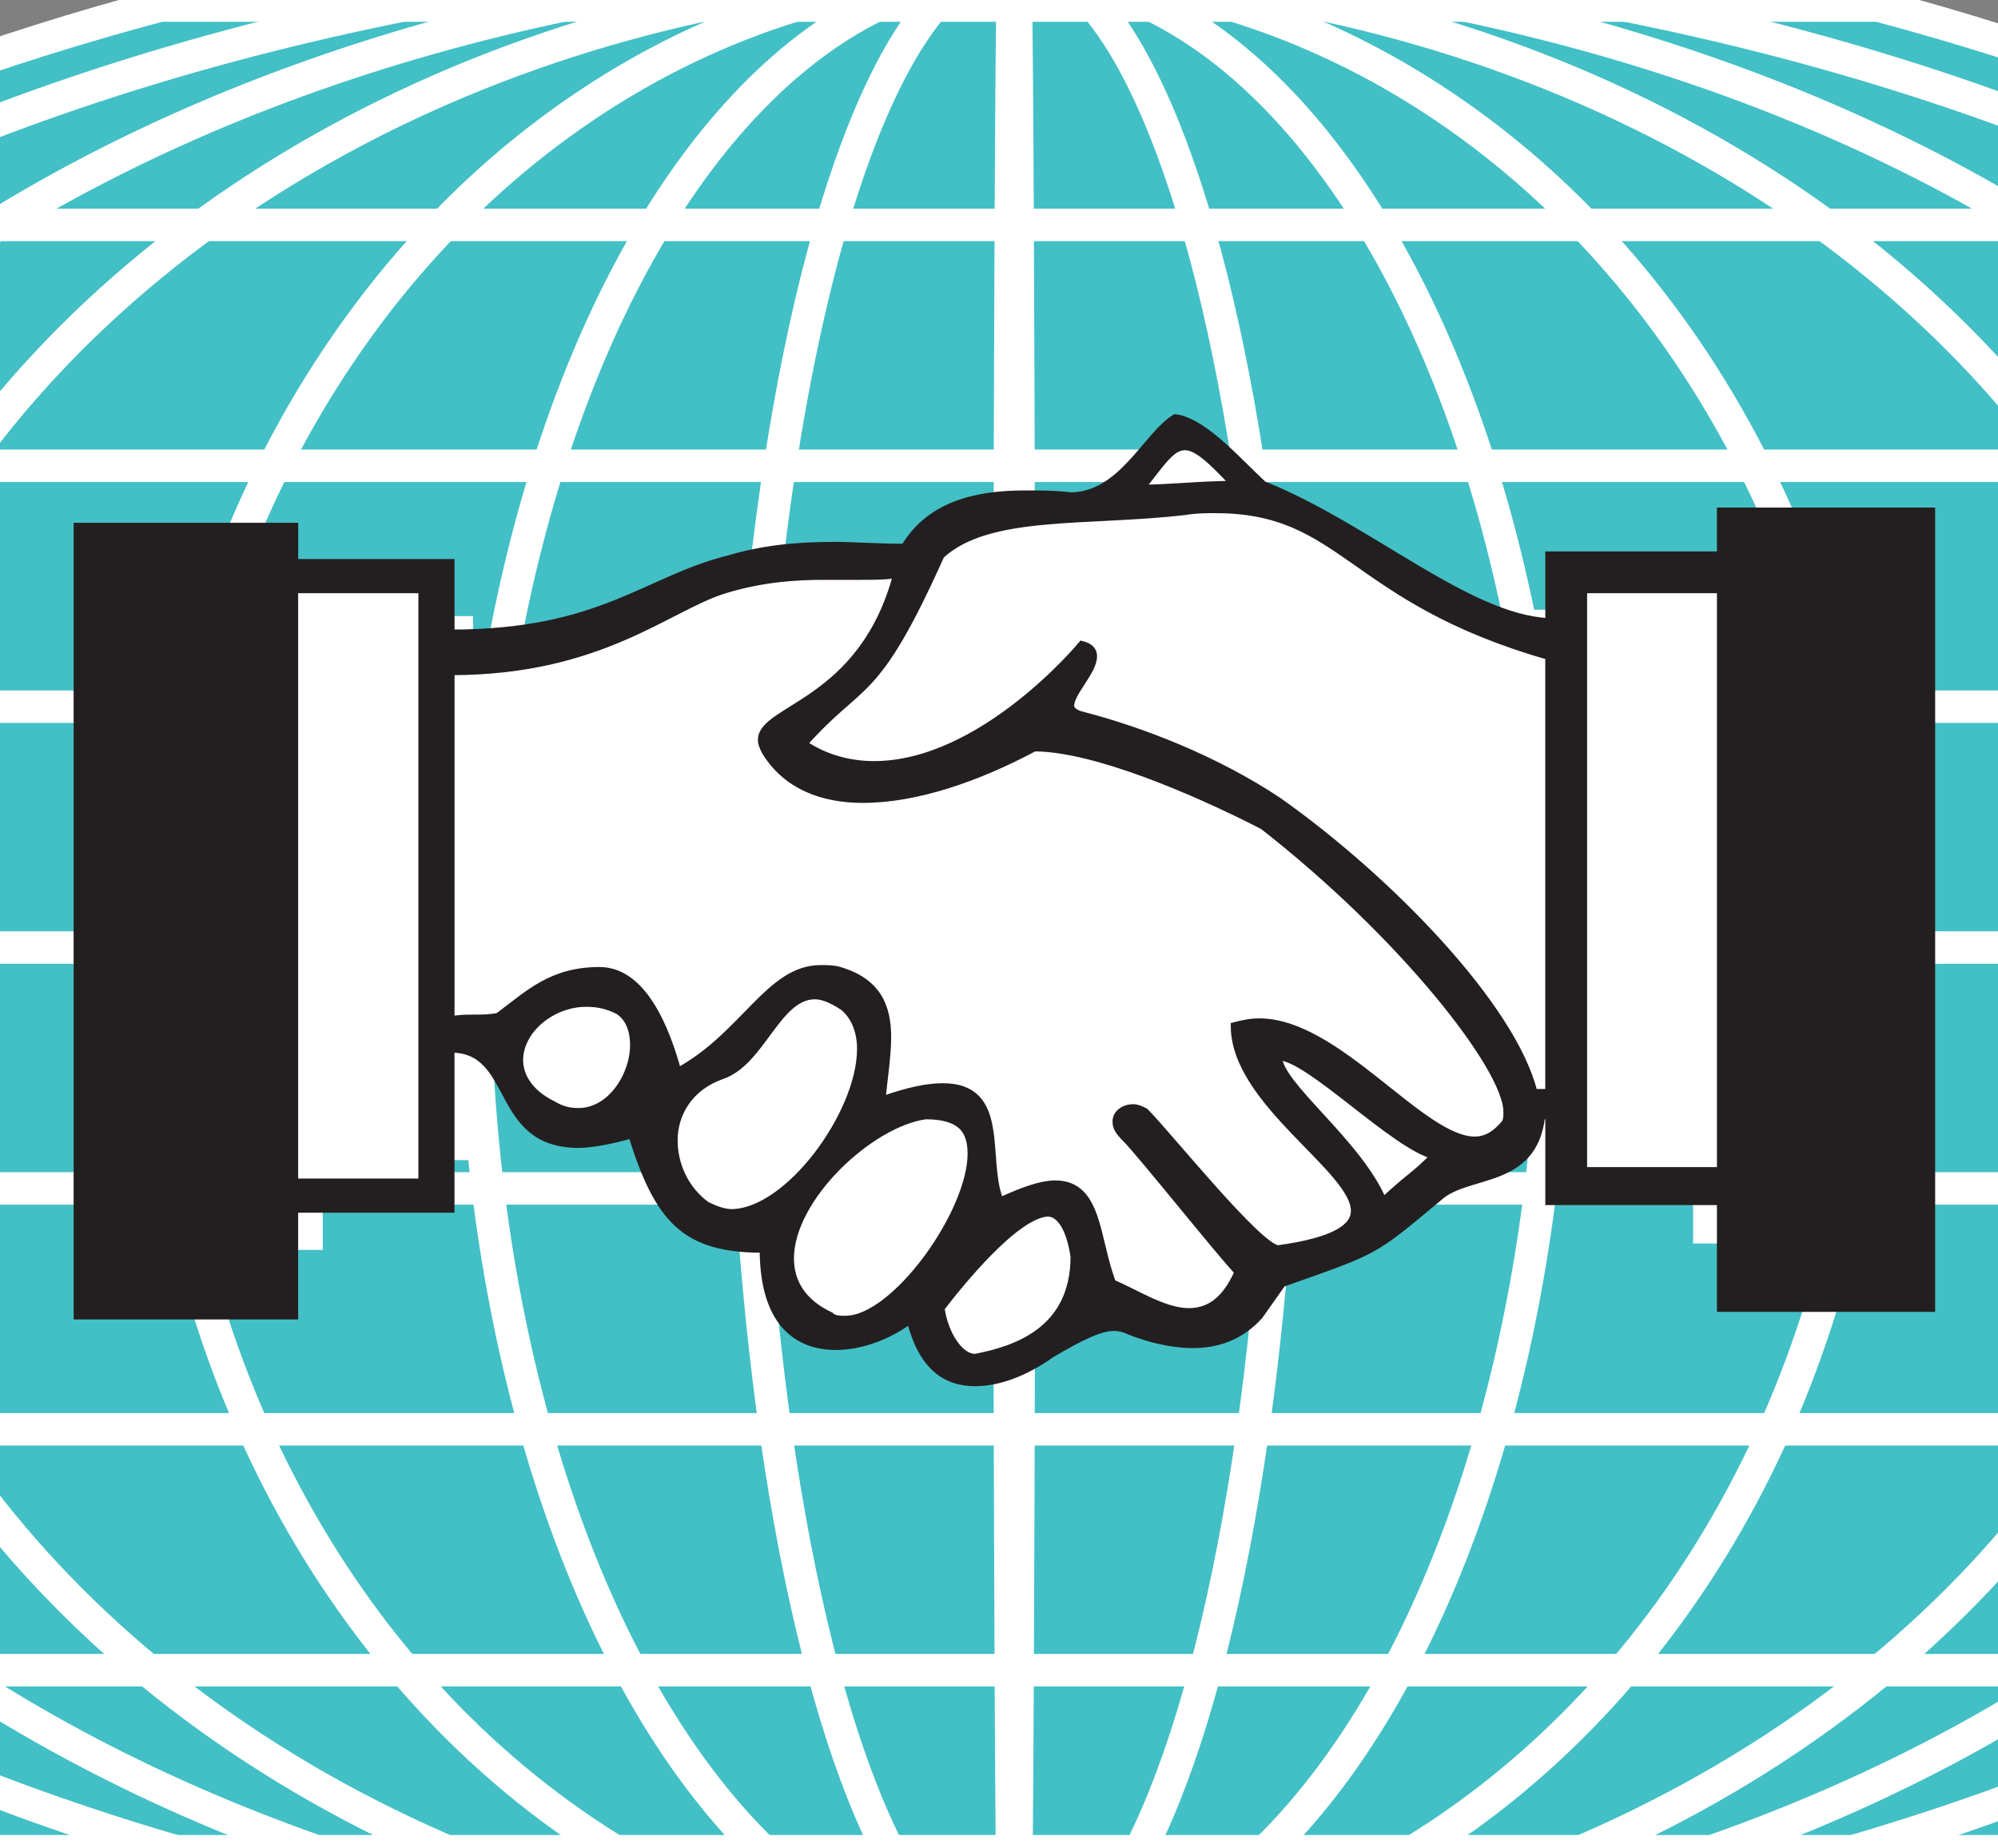
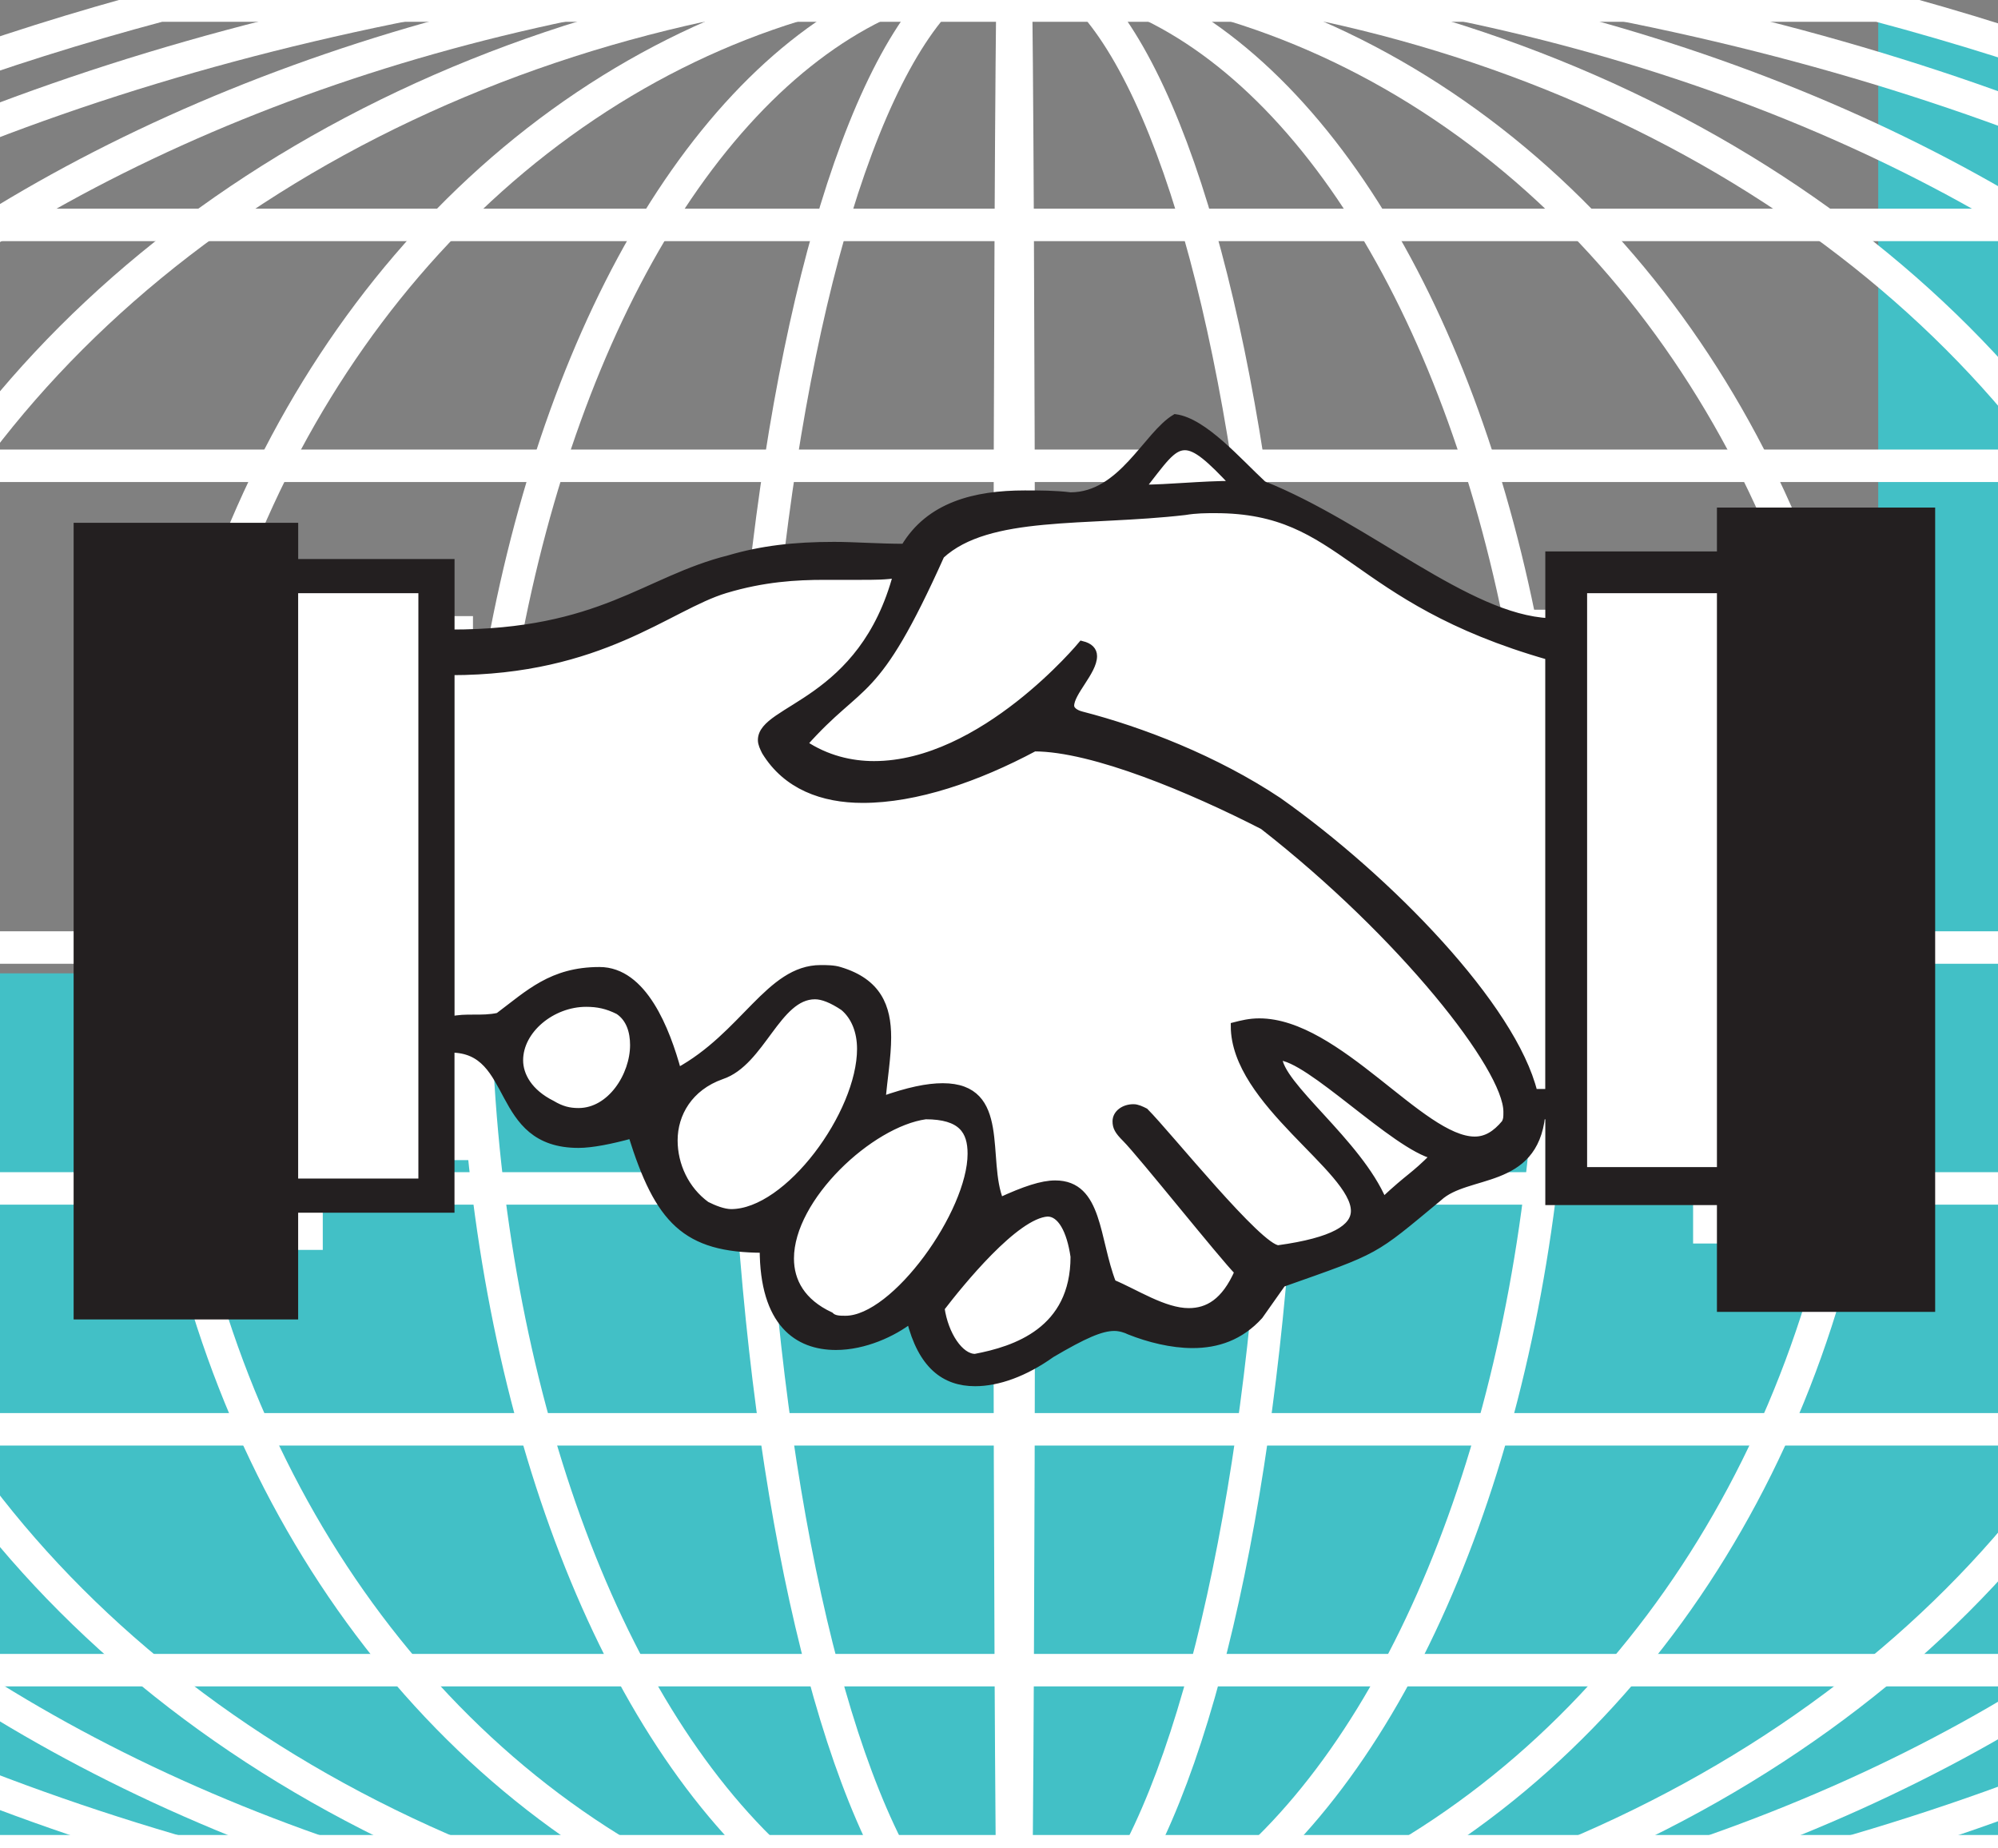
<svg xmlns="http://www.w3.org/2000/svg" version="1.1" id="Layer_1" x="0px" y="0px" width="40px" height="37px" viewBox="0 0 40 37" enable-background="new 0 0 40 37" xml:space="preserve">
  <rect x="0" y="0" width="40" height="37" fill="#808080" stroke="none" />
-   <path fill-rule="evenodd" clip-rule="evenodd" fill="#42C0C6" d="M37.602,0.111c13.111,3.494,22.15,10.857,22.15,19.373  c0,7.254-6.559,13.671-16.607,17.573H-2.339c-10.047-3.902-16.607-10.318-16.607-17.573c0-8.516,9.039-15.879,22.15-19.373H37.602z" />
+   <path fill-rule="evenodd" clip-rule="evenodd" fill="#42C0C6" d="M37.602,0.111c13.111,3.494,22.15,10.857,22.15,19.373  c0,7.254-6.559,13.671-16.607,17.573H-2.339c-10.047-3.902-16.607-10.318-16.607-17.573H37.602z" />
  <path fill="none" stroke="#FFFFFF" stroke-width="0.65" stroke-miterlimit="2.613" d="M37.602,0.111  c13.111,3.494,22.15,10.857,22.15,19.373c0,7.254-6.559,13.671-16.607,17.573H-2.339c-10.047-3.902-16.607-10.318-16.607-17.573  c0-8.516,9.039-15.879,22.15-19.373H37.602z" />
  <line fill="none" stroke="#FFFFFF" stroke-width="0.65" stroke-miterlimit="2.613" x1="-12.153" y1="33.432" x2="52.959" y2="33.432" />
  <line fill="none" stroke="#FFFFFF" stroke-width="0.65" stroke-miterlimit="2.613" x1="-12.153" y1="4.502" x2="52.959" y2="4.502" />
  <line fill="none" stroke="#FFFFFF" stroke-width="0.65" stroke-miterlimit="2.613" x1="-16.685" y1="9.324" x2="57.491" y2="9.324" />
  <line fill="none" stroke="#FFFFFF" stroke-width="0.65" stroke-miterlimit="2.613" x1="-16.685" y1="28.611" x2="57.491" y2="28.611" />
  <line fill="none" stroke="#FFFFFF" stroke-width="0.65" stroke-miterlimit="2.613" x1="-20.419" y1="23.789" x2="61.224" y2="23.789" />
-   <line fill="none" stroke="#FFFFFF" stroke-width="0.65" stroke-miterlimit="2.613" x1="-20.419" y1="14.146" x2="61.224" y2="14.146" />
  <line fill="none" stroke="#FFFFFF" stroke-width="0.65" stroke-miterlimit="2.613" x1="-20.419" y1="18.967" x2="61.224" y2="18.967" />
  <path fill="none" stroke="#FFFFFF" stroke-width="0.65" stroke-miterlimit="2.613" d="M20.305-1.073  c20.013,0,36.243,9.052,36.243,20.214c0,11.162-16.23,20.214-36.243,20.214s-36.243-9.052-36.243-20.214  C-15.938,7.979,0.292-1.073,20.305-1.073z" />
  <path fill="none" stroke="#FFFFFF" stroke-width="0.65" stroke-miterlimit="2.613" d="M20.305-0.813  c16.597,0,30.057,8.994,30.057,20.084c0,11.09-13.46,20.084-30.057,20.084c-16.597,0-30.057-8.994-30.057-20.084  C-9.752,8.181,3.708-0.813,20.305-0.813z" />
  <ellipse fill="none" stroke="#FFFFFF" stroke-width="0.65" stroke-miterlimit="2.613" cx="20.305" cy="19.4" rx="24.394" ry="19.954" />
  <ellipse fill="none" stroke="#FFFFFF" stroke-width="0.65" stroke-miterlimit="2.613" cx="20.305" cy="19.4" rx="17.163" ry="19.954" />
  <ellipse fill="none" stroke="#FFFFFF" stroke-width="0.65" stroke-miterlimit="2.613" cx="20.305" cy="19.4" rx="10.803" ry="19.954" />
  <ellipse fill="none" stroke="#FFFFFF" stroke-width="0.65" stroke-miterlimit="2.613" cx="20.305" cy="19.271" rx="5.401" ry="20.084" />
  <ellipse fill="none" stroke="#FFFFFF" stroke-width="0.65" stroke-miterlimit="2.613" cx="20.305" cy="18.967" rx="0.097" ry="20.387" />
  <path fill-rule="evenodd" clip-rule="evenodd" fill="#FFFFFF" d="M31.012,21.872h-0.305c-0.42-1.717-2.901-4.274-5.115-5.838  c-1.26-0.84-2.748-1.412-3.932-1.717c-0.153-0.038-0.229-0.115-0.229-0.191c0-0.267,0.458-0.687,0.458-0.992  c0-0.115-0.076-0.191-0.229-0.229c0,0-1.985,2.404-4.161,2.404c-0.458,0-0.955-0.114-1.412-0.42  c1.183-1.335,1.412-0.801,2.748-3.778c0.955-0.877,2.901-0.648,4.886-0.877c0.229-0.038,0.42-0.038,0.611-0.038  c2.596,0,2.672,1.794,6.68,2.938V21.872z" />
  <path fill-rule="evenodd" clip-rule="evenodd" fill="#FFFFFF" d="M30.595,21.648v1.445h3.301v1.799h3.502V11.466h-3.502v0.739  h-3.301v1.124c-1.577-0.064-3.484-1.606-5.502-2.313c-0.477-0.385-1.137-1.06-1.687-1.124c-0.55,0.289-1.027,1.317-2.017,1.317  c-0.294-0.032-0.587-0.032-0.88-0.032c-0.953,0-1.833,0.192-2.311,0.899c-0.513,0-0.953-0.032-1.357-0.032  c-0.77,0-1.393,0.064-2.017,0.225c-1.614,0.353-2.457,1.253-5.355,1.253v-1.189H6.461v-0.61H3.311V25.02h3.151v-1.798h3.008v-2.698  c1.283,0,0.807,1.606,2.457,1.606c0.257,0,0.624-0.064,1.027-0.16c0.513,1.445,1.027,1.927,2.531,1.927  c0,1.253,0.66,1.638,1.394,1.638c0.55,0,1.101-0.225,1.431-0.45c0.22,0.771,0.66,1.06,1.247,1.06c0.44,0,0.953-0.16,1.467-0.482  c0.624-0.321,0.953-0.45,1.21-0.45c0.11,0,0.22,0.032,0.294,0.064c0.367,0.128,0.807,0.225,1.21,0.225  c0.477,0,0.917-0.129,1.284-0.482l0.44-0.545c1.871-0.578,1.724-0.514,3.008-1.445c0.55-0.45,1.833-0.193,1.98-1.381  C30.522,21.648,30.448,21.648,30.595,21.648" />
  <path fill-rule="evenodd" clip-rule="evenodd" fill="#FFFFFF" d="M22.844,9.776c0.42-0.534,0.611-0.839,0.878-0.839  c0.229,0,0.496,0.229,0.992,0.763C24.027,9.7,23.416,9.776,22.844,9.776" />
  <rect x="31.699" y="11.799" fill-rule="evenodd" clip-rule="evenodd" fill="#FFFFFF" width="2.749" height="11.638" />
  <rect x="5.895" y="11.799" fill-rule="evenodd" clip-rule="evenodd" fill="#FFFFFF" width="2.558" height="11.867" />
  <path fill-rule="evenodd" clip-rule="evenodd" fill="#FFFFFF" d="M18.836,26.184c0.382-0.496,1.488-1.87,2.138-1.908  c0.267,0,0.458,0.343,0.534,0.877c0,1.488-1.184,1.87-1.985,2.022C19.217,27.176,18.912,26.718,18.836,26.184" />
  <path fill-rule="evenodd" clip-rule="evenodd" fill="#FFFFFF" d="M16.622,26.337c-0.573-0.267-0.802-0.687-0.802-1.145  c0-1.221,1.603-2.709,2.71-2.862c0.725,0,0.916,0.305,0.916,0.763c0,1.183-1.527,3.32-2.519,3.32  C16.813,26.413,16.698,26.413,16.622,26.337" />
  <path fill-rule="evenodd" clip-rule="evenodd" fill="#FFFFFF" d="M14.14,24.124c-0.42-0.305-0.649-0.801-0.649-1.297  c0-0.534,0.306-1.069,0.954-1.298c0.802-0.267,1.107-1.602,1.87-1.602c0.153,0,0.344,0.076,0.573,0.229  c0.229,0.191,0.344,0.496,0.344,0.84c0,1.297-1.451,3.282-2.596,3.282C14.484,24.276,14.293,24.2,14.14,24.124" />
  <path fill-rule="evenodd" clip-rule="evenodd" fill="#FFFFFF" d="M11.049,22.101c-0.459-0.229-0.65-0.573-0.65-0.878  c0-0.61,0.65-1.145,1.336-1.145c0.229,0,0.42,0.038,0.649,0.153c0.23,0.152,0.305,0.42,0.305,0.687c0,0.61-0.458,1.335-1.107,1.335  C11.392,22.254,11.239,22.215,11.049,22.101" />
  <path fill-rule="evenodd" clip-rule="evenodd" fill="#FFFFFF" d="M27.691,24.047c-0.496-1.183-2.099-2.327-2.099-2.9  c0.611,0,2.328,1.793,3.13,1.984C28.264,23.589,28.264,23.513,27.691,24.047" />
  <path fill-rule="evenodd" clip-rule="evenodd" fill="#FFFFFF" d="M9.025,20.422V13.44c3.016,0,4.351-1.297,5.497-1.641  c0.763-0.229,1.412-0.267,1.985-0.267c0.267,0,0.496,0,0.725,0c0.267,0,0.496,0,0.725-0.038c-0.687,2.595-2.71,2.671-2.71,3.32  c0,0.076,0.038,0.152,0.076,0.229c0.42,0.687,1.145,0.954,1.947,0.954c1.069,0,2.29-0.42,3.435-1.03  c1.184,0,3.168,0.839,4.581,1.564c2.787,2.175,4.886,4.846,4.886,5.723c0,0.115,0,0.153-0.039,0.229  c-0.191,0.229-0.381,0.344-0.61,0.344c-1.069,0-2.748-2.366-4.313-2.366c-0.191,0-0.344,0.038-0.497,0.076  c0,1.526,2.405,2.862,2.405,3.701c0,0.343-0.42,0.61-1.527,0.763c-0.381,0-2.214-2.289-2.672-2.748  c-0.076-0.038-0.152-0.076-0.229-0.076c-0.191,0-0.344,0.115-0.344,0.267c0,0.115,0.039,0.191,0.191,0.343  c0.305,0.305,1.947,2.366,2.252,2.671c-0.268,0.611-0.611,0.802-0.992,0.802c-0.497,0-1.069-0.382-1.527-0.573  c-0.344-0.877-0.267-1.984-1.145-1.984c-0.267,0-0.611,0.115-1.107,0.343c-0.344-0.839,0.152-2.289-1.145-2.289  c-0.306,0-0.687,0.076-1.221,0.267c0.038-0.42,0.114-0.877,0.114-1.259c0-0.61-0.191-1.106-0.954-1.336  c-0.115-0.038-0.268-0.038-0.382-0.038c-1.031,0-1.527,1.336-2.863,2.061c-0.229-0.84-0.687-2.023-1.565-2.023  c-0.954,0-1.413,0.458-2.023,0.916C9.636,20.422,9.33,20.346,9.025,20.422" />
  <path fill-rule="evenodd" clip-rule="evenodd" fill="#231F20" d="M31.012,21.873h-0.306c-0.42-1.717-2.901-4.274-5.115-5.838  c-1.26-0.839-2.748-1.412-3.932-1.717c-0.153-0.038-0.229-0.114-0.229-0.191c0-0.267,0.458-0.687,0.458-0.992  c0-0.115-0.076-0.191-0.229-0.229c0,0-1.985,2.404-4.161,2.404c-0.458,0-0.955-0.114-1.412-0.42  c1.183-1.335,1.412-0.801,2.748-3.777c0.954-0.878,2.901-0.649,4.886-0.878c0.229-0.038,0.42-0.038,0.611-0.038  c2.596,0,2.672,1.794,6.68,2.938V21.873z M31.012,22.331v1.717h3.436v2.137h4.219v-15.95h-4.219v0.878h-3.436v1.336  c-1.642-0.077-3.626-1.908-5.726-2.747c-0.496-0.458-1.183-1.259-1.756-1.336C22.957,8.709,22.461,9.93,21.43,9.93  c-0.305-0.038-0.611-0.038-0.916-0.038c-0.993,0-1.909,0.229-2.405,1.068c-0.534,0-0.992-0.038-1.412-0.038  c-0.801,0-1.451,0.076-2.099,0.267c-1.68,0.42-2.558,1.488-5.573,1.488v-1.412h-3.13V10.54H1.549v15.797h4.345v-2.137h3.13v-3.205  c1.336,0,0.84,1.908,2.557,1.908c0.267,0,0.649-0.076,1.069-0.191c0.535,1.717,1.069,2.29,2.634,2.29  c0,1.488,0.687,1.946,1.451,1.946c0.573,0,1.145-0.267,1.489-0.534c0.229,0.916,0.687,1.259,1.298,1.259  c0.458,0,0.993-0.191,1.527-0.572c0.649-0.382,0.992-0.534,1.26-0.534c0.115,0,0.229,0.038,0.306,0.076  c0.382,0.152,0.84,0.267,1.26,0.267c0.496,0,0.954-0.153,1.336-0.573l0.458-0.649c1.947-0.687,1.794-0.611,3.13-1.717  c0.572-0.534,1.908-0.229,2.061-1.641C30.935,22.331,30.859,22.331,31.012,22.331z M22.843,9.777c0.42-0.534,0.61-0.84,0.878-0.84  c0.229,0,0.496,0.229,0.993,0.764C24.026,9.701,23.415,9.777,22.843,9.777z M31.699,11.799h2.749v11.638h-2.749V11.799z   M5.894,11.799h2.557v11.867H5.894V11.799z M18.835,26.185c0.381-0.496,1.489-1.87,2.137-1.908c0.267,0,0.458,0.343,0.535,0.877  c0,1.488-1.183,1.87-1.985,2.022C19.216,27.177,18.911,26.719,18.835,26.185z M16.621,26.337c-0.572-0.267-0.801-0.687-0.801-1.145  c0-1.221,1.603-2.709,2.71-2.862c0.725,0,0.916,0.306,0.916,0.764c0,1.183-1.527,3.319-2.519,3.319  C16.812,26.413,16.697,26.413,16.621,26.337z M14.14,24.124c-0.42-0.305-0.649-0.801-0.649-1.297c0-0.534,0.305-1.068,0.955-1.297  c0.801-0.267,1.107-1.602,1.87-1.602c0.153,0,0.344,0.076,0.573,0.229c0.229,0.191,0.344,0.496,0.344,0.839  c0,1.297-1.451,3.282-2.596,3.282C14.483,24.277,14.292,24.201,14.14,24.124z M11.047,22.102c-0.458-0.229-0.649-0.572-0.649-0.878  c0-0.61,0.649-1.145,1.336-1.145c0.229,0,0.42,0.038,0.649,0.153c0.229,0.152,0.306,0.42,0.306,0.687  c0,0.61-0.458,1.336-1.107,1.336C11.391,22.255,11.238,22.216,11.047,22.102z M27.69,24.048c-0.496-1.183-2.099-2.327-2.099-2.9  c0.611,0,2.328,1.794,3.13,1.984C28.263,23.59,28.263,23.513,27.69,24.048z M9.025,20.423V13.44c3.015,0,4.352-1.297,5.497-1.641  c0.763-0.229,1.412-0.267,1.985-0.267c0.267,0,0.496,0,0.726,0c0.267,0,0.496,0,0.725-0.038c-0.687,2.595-2.71,2.671-2.71,3.32  c0,0.076,0.038,0.152,0.076,0.229c0.42,0.687,1.145,0.954,1.947,0.954c1.069,0,2.29-0.42,3.435-1.031  c1.184,0,3.168,0.84,4.581,1.564c2.787,2.175,4.886,4.846,4.886,5.724c0,0.114,0,0.152-0.038,0.229  c-0.191,0.229-0.382,0.343-0.611,0.343c-1.069,0-2.748-2.366-4.313-2.366c-0.191,0-0.344,0.038-0.496,0.077  c0,1.526,2.405,2.862,2.405,3.701c0,0.343-0.42,0.61-1.527,0.763c-0.382,0-2.214-2.29-2.672-2.747  c-0.076-0.038-0.153-0.076-0.229-0.076c-0.191,0-0.344,0.115-0.344,0.267c0,0.115,0.038,0.191,0.191,0.343  c0.306,0.306,1.947,2.366,2.252,2.671c-0.267,0.61-0.611,0.801-0.993,0.801c-0.496,0-1.069-0.382-1.527-0.572  c-0.343-0.878-0.267-1.984-1.145-1.984c-0.267,0-0.611,0.115-1.107,0.343c-0.344-0.839,0.153-2.289-1.145-2.289  c-0.306,0-0.687,0.077-1.222,0.267c0.038-0.42,0.114-0.878,0.114-1.259c0-0.61-0.191-1.106-0.954-1.335  c-0.115-0.038-0.267-0.038-0.382-0.038c-1.031,0-1.527,1.336-2.863,2.061c-0.229-0.84-0.687-2.022-1.565-2.022  c-0.954,0-1.412,0.458-2.023,0.916C9.635,20.423,9.33,20.346,9.025,20.423z" />
  <path fill="none" stroke="#231F20" stroke-width="0.15" stroke-miterlimit="2.613" d="M31.012,21.873h-0.306  c-0.42-1.717-2.901-4.274-5.115-5.838c-1.26-0.839-2.748-1.412-3.932-1.717c-0.153-0.038-0.229-0.114-0.229-0.191  c0-0.267,0.458-0.687,0.458-0.992c0-0.115-0.076-0.191-0.229-0.229c0,0-1.985,2.404-4.161,2.404c-0.458,0-0.955-0.114-1.412-0.42  c1.183-1.335,1.412-0.801,2.748-3.777c0.954-0.878,2.901-0.649,4.886-0.878c0.229-0.038,0.42-0.038,0.611-0.038  c2.596,0,2.672,1.794,6.68,2.938V21.873z M31.012,22.331v1.717h3.436v2.137h4.219v-15.95h-4.219v0.878h-3.436v1.336  c-1.642-0.077-3.626-1.908-5.726-2.747c-0.496-0.458-1.183-1.259-1.756-1.336C22.957,8.709,22.461,9.93,21.43,9.93  c-0.305-0.038-0.611-0.038-0.916-0.038c-0.993,0-1.909,0.229-2.405,1.068c-0.534,0-0.992-0.038-1.412-0.038  c-0.801,0-1.451,0.076-2.099,0.267c-1.68,0.42-2.558,1.488-5.573,1.488v-1.412h-3.13V10.54H1.549v15.797h4.345v-2.137h3.13v-3.205  c1.336,0,0.84,1.908,2.557,1.908c0.267,0,0.649-0.076,1.069-0.191c0.535,1.717,1.069,2.29,2.634,2.29  c0,1.488,0.687,1.946,1.451,1.946c0.573,0,1.145-0.267,1.489-0.534c0.229,0.916,0.687,1.259,1.298,1.259  c0.458,0,0.993-0.191,1.527-0.572c0.649-0.382,0.992-0.534,1.26-0.534c0.115,0,0.229,0.038,0.306,0.076  c0.382,0.152,0.84,0.267,1.26,0.267c0.496,0,0.954-0.153,1.336-0.573l0.458-0.649c1.947-0.687,1.794-0.611,3.13-1.717  c0.572-0.534,1.908-0.229,2.061-1.641C30.935,22.331,30.859,22.331,31.012,22.331z M22.843,9.777c0.42-0.534,0.61-0.84,0.878-0.84  c0.229,0,0.496,0.229,0.993,0.764C24.026,9.701,23.415,9.777,22.843,9.777z M31.699,11.799h2.749v11.638h-2.749V11.799z   M5.894,11.799h2.557v11.867H5.894V11.799z M18.835,26.185c0.381-0.496,1.489-1.87,2.137-1.908c0.267,0,0.458,0.343,0.535,0.877  c0,1.488-1.183,1.87-1.985,2.022C19.216,27.177,18.911,26.719,18.835,26.185z M16.621,26.337c-0.572-0.267-0.801-0.687-0.801-1.145  c0-1.221,1.603-2.709,2.71-2.862c0.725,0,0.916,0.306,0.916,0.764c0,1.183-1.527,3.319-2.519,3.319  C16.812,26.413,16.697,26.413,16.621,26.337z M14.14,24.124c-0.42-0.305-0.649-0.801-0.649-1.297c0-0.534,0.305-1.068,0.955-1.297  c0.801-0.267,1.107-1.602,1.87-1.602c0.153,0,0.344,0.076,0.573,0.229c0.229,0.191,0.344,0.496,0.344,0.839  c0,1.297-1.451,3.282-2.596,3.282C14.483,24.277,14.292,24.201,14.14,24.124z M11.047,22.102c-0.458-0.229-0.649-0.572-0.649-0.878  c0-0.61,0.649-1.145,1.336-1.145c0.229,0,0.42,0.038,0.649,0.153c0.229,0.152,0.306,0.42,0.306,0.687  c0,0.61-0.458,1.336-1.107,1.336C11.391,22.255,11.238,22.216,11.047,22.102z M27.69,24.048c-0.496-1.183-2.099-2.327-2.099-2.9  c0.611,0,2.328,1.794,3.13,1.984C28.263,23.59,28.263,23.513,27.69,24.048z M9.025,20.423V13.44c3.015,0,4.352-1.297,5.497-1.641  c0.763-0.229,1.412-0.267,1.985-0.267c0.267,0,0.496,0,0.726,0c0.267,0,0.496,0,0.725-0.038c-0.687,2.595-2.71,2.671-2.71,3.32  c0,0.076,0.038,0.152,0.076,0.229c0.42,0.687,1.145,0.954,1.947,0.954c1.069,0,2.29-0.42,3.435-1.031  c1.184,0,3.168,0.84,4.581,1.564c2.787,2.175,4.886,4.846,4.886,5.724c0,0.114,0,0.152-0.038,0.229  c-0.191,0.229-0.382,0.343-0.611,0.343c-1.069,0-2.748-2.366-4.313-2.366c-0.191,0-0.344,0.038-0.496,0.077  c0,1.526,2.405,2.862,2.405,3.701c0,0.343-0.42,0.61-1.527,0.763c-0.382,0-2.214-2.29-2.672-2.747  c-0.076-0.038-0.153-0.076-0.229-0.076c-0.191,0-0.344,0.115-0.344,0.267c0,0.115,0.038,0.191,0.191,0.343  c0.306,0.306,1.947,2.366,2.252,2.671c-0.267,0.61-0.611,0.801-0.993,0.801c-0.496,0-1.069-0.382-1.527-0.572  c-0.343-0.878-0.267-1.984-1.145-1.984c-0.267,0-0.611,0.115-1.107,0.343c-0.344-0.839,0.153-2.289-1.145-2.289  c-0.306,0-0.687,0.077-1.222,0.267c0.038-0.42,0.114-0.878,0.114-1.259c0-0.61-0.191-1.106-0.954-1.335  c-0.115-0.038-0.267-0.038-0.382-0.038c-1.031,0-1.527,1.336-2.863,2.061c-0.229-0.84-0.687-2.022-1.565-2.022  c-0.954,0-1.412,0.458-2.023,0.916C9.635,20.423,9.33,20.346,9.025,20.423z" />
</svg>